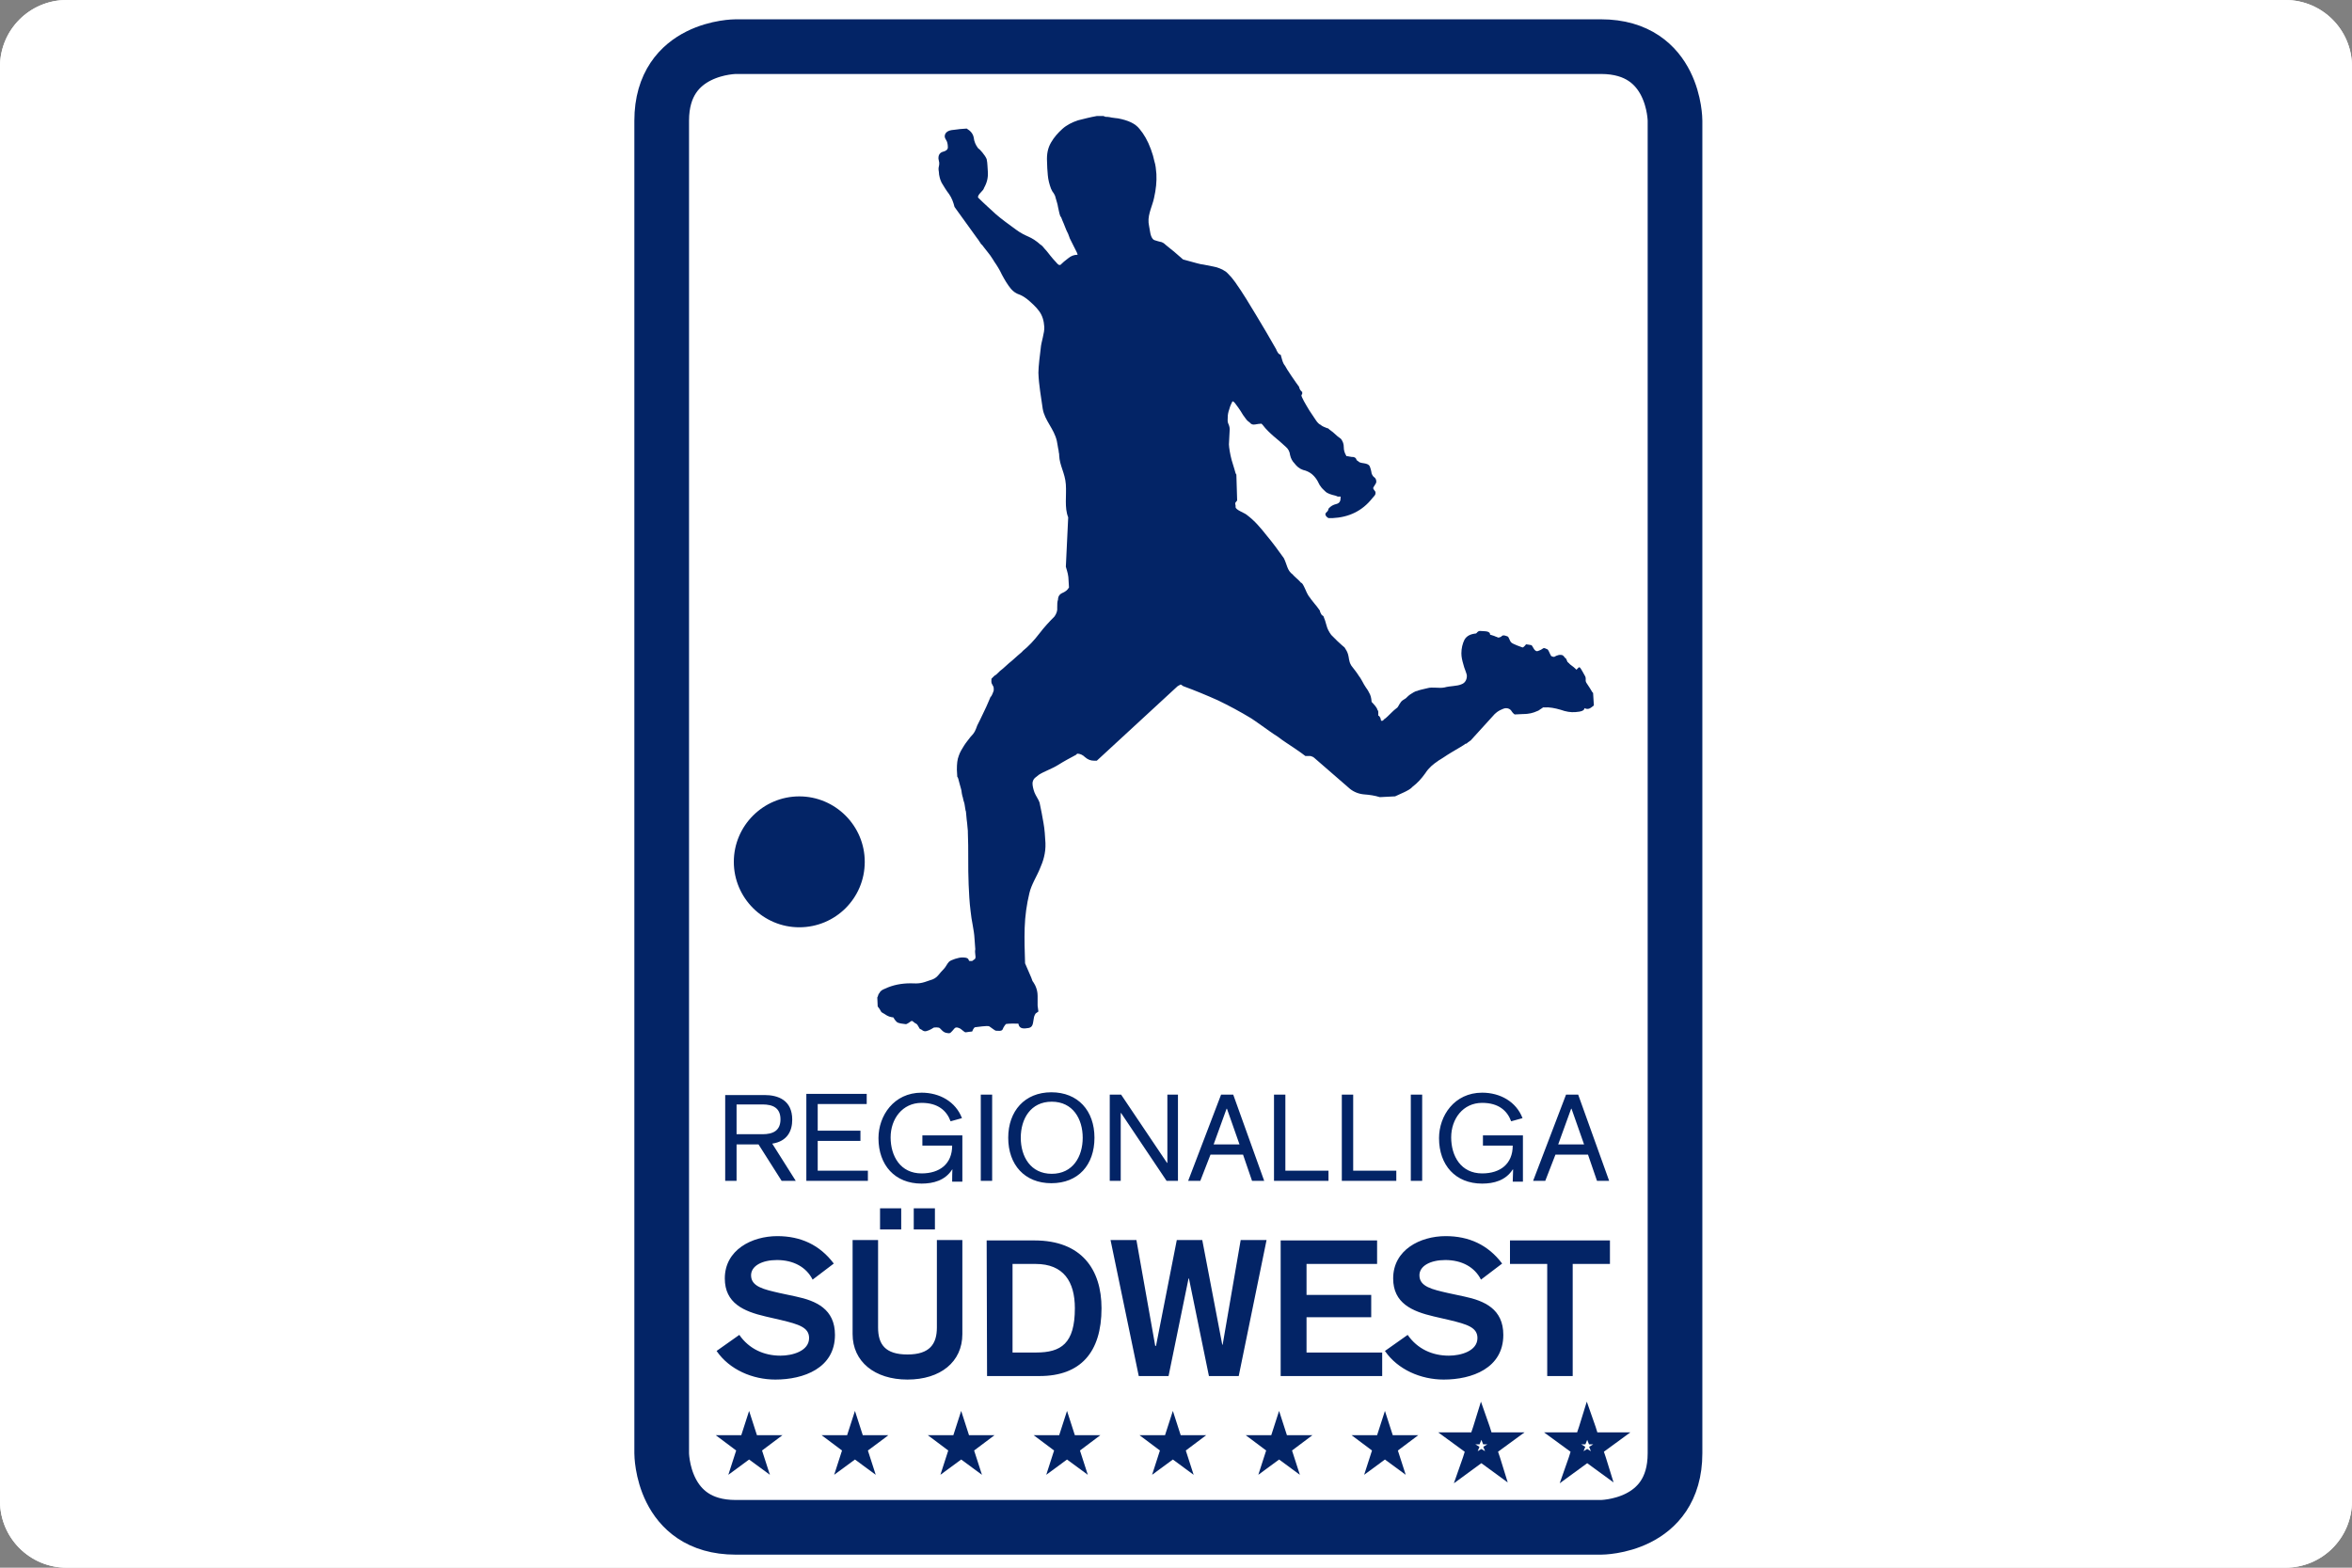
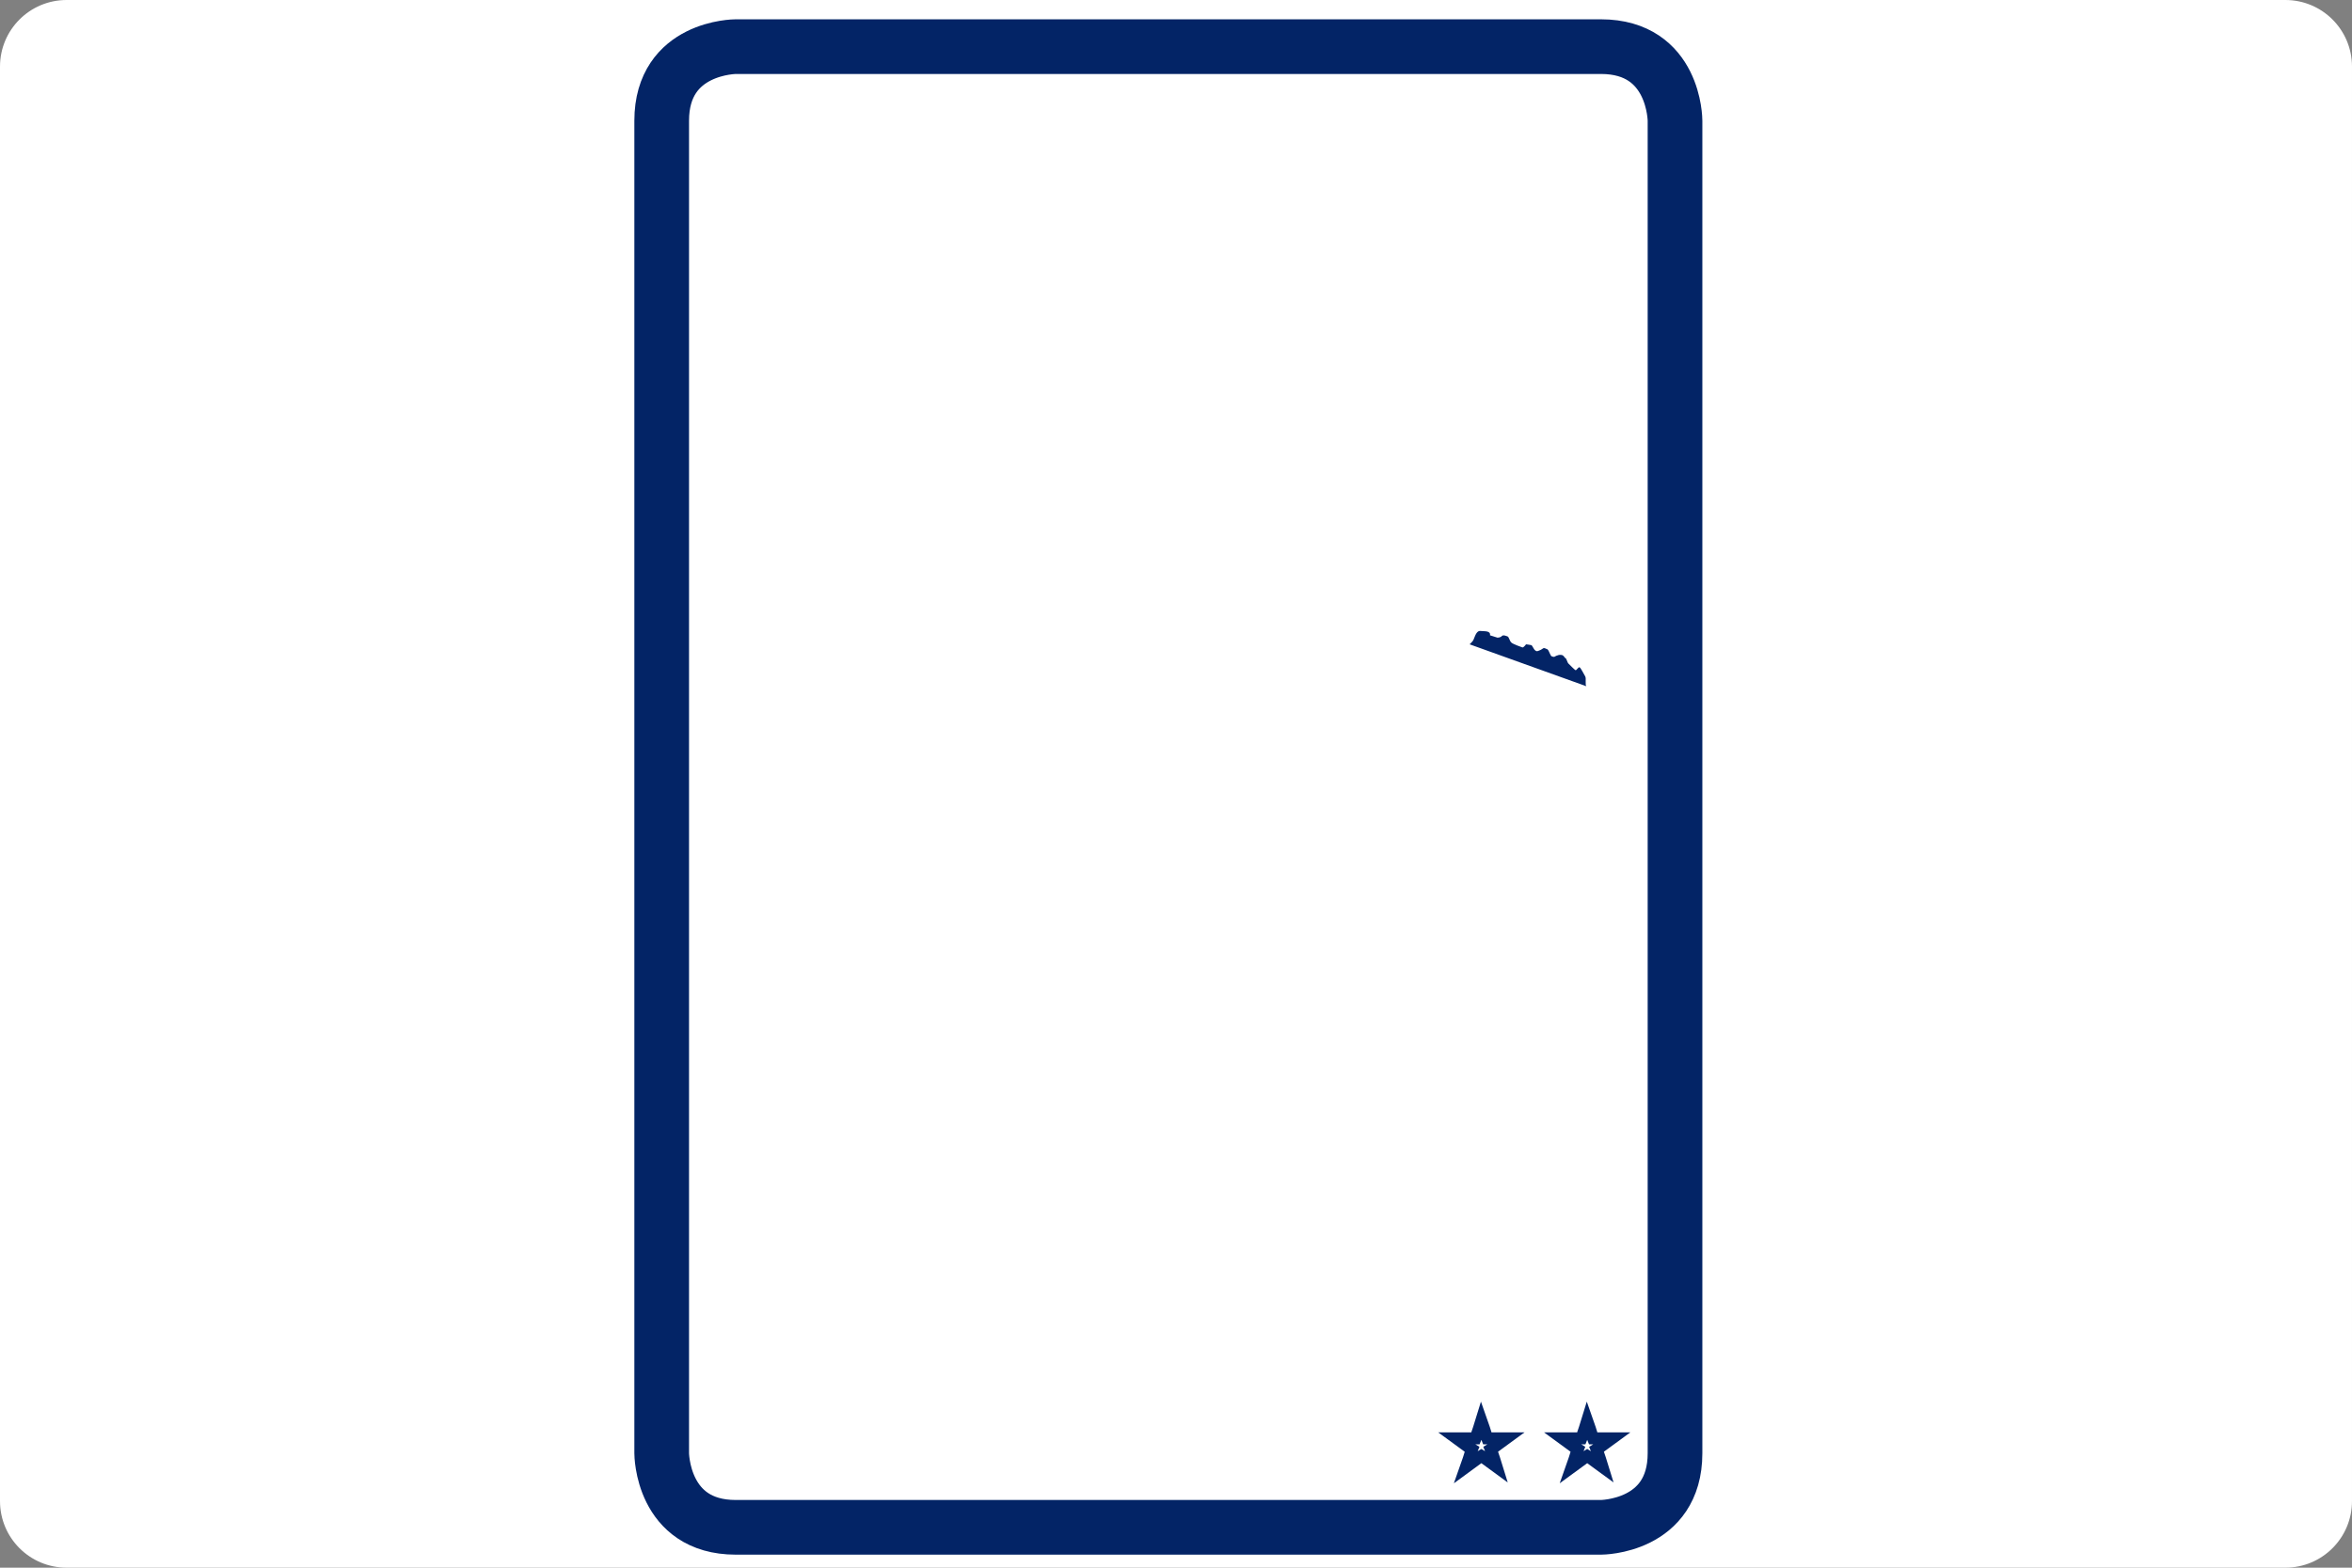
<svg xmlns="http://www.w3.org/2000/svg" version="1.1" id="Слой_1" x="0px" y="0px" viewBox="0 0 600 400" enable-background="new 0 0 600 400" xml:space="preserve">
  <rect x="0" y="0" width="600" height="400" fill="#808080" stroke="none" />
  <g id="Layer_3">
    <g id="Layer_5">
      <g>
        <path fill="#FFFFFF" d="M0,383c0,9.4,7.6,17,17,17h566c9.4,0,17-7.6,17-17V17c0-9.4-7.6-17-17-17H17C7.6,0,0,7.6,0,17V383z" />
      </g>
      <g>
-         <path fill-rule="evenodd" clip-rule="evenodd" fill="#FFFFFF" d="M0,383c0,9.4,7.6,17,17,17h566c9.4,0,17-7.6,17-17V17     c0-9.4-7.6-17-17-17H17C7.6,0,0,7.6,0,17V383z" />
-       </g>
+         </g>
    </g>
  </g>
  <path fill="#FFFFFF" stroke="#032466" stroke-width="13.948" d="M187.7,11.9c0,0-18.9,0-18.9,18.9v340c0,0,0,18.9,18.9,18.9h220.7  c0,0,18.9,0,18.9-18.9v-340c0,0,0-18.9-18.9-18.9L187.7,11.9L187.7,11.9z" />
  <path fill="#FFFFFF" stroke="#032466" stroke-width="3.07" d="M407.5,370.3c0.5,1.4,0.9,2.7,1.3,4c-1.1-0.8-2.3-1.7-3.4-2.5  l-0.5-0.3l-0.5,0.3c-1.1,0.8-2.3,1.7-3.4,2.5c0.5-1.4,0.9-2.7,1.3-4l0.2-0.5l-0.5-0.3c-1.1-0.8-2.3-1.7-3.4-2.5h4.8l0.2-0.5  c0.5-1.4,0.9-2.7,1.3-4c0.5,1.4,0.9,2.7,1.3,4l0.2,0.5h4.8c-1.1,0.8-2.3,1.7-3.4,2.5l-0.5,0.3L407.5,370.3z M380.5,370.3  c0.5,1.4,0.9,2.7,1.3,4c-1.1-0.8-2.3-1.7-3.4-2.5l-0.5-0.3l-0.5,0.3c-1.1,0.8-2.3,1.7-3.4,2.5c0.5-1.4,0.9-2.7,1.3-4l0.2-0.5  l-0.5-0.3c-1.1-0.8-2.3-1.7-3.4-2.5h4.8l0.2-0.5c0.5-1.4,0.9-2.7,1.3-4c0.5,1.4,0.9,2.7,1.3,4l0.2,0.5h4.8c-1.1,0.8-2.3,1.7-3.4,2.5  l-0.5,0.3L380.5,370.3L380.5,370.3z" />
-   <path fill="#032466" d="M394.7,351.1h6.5v-28.6h9.5v-6h-25.5v6h9.5V351.1L394.7,351.1z M353.3,344.7c3.3,4.8,9.2,7.3,15,7.3  c7.2,0,15.2-2.9,15.2-11.4c0-6.6-4.8-8.7-10-9.8l-4.2-0.9c-3.9-0.9-7.2-1.6-7.2-4.5c0-2.4,2.8-3.9,6.6-3.9c4.2,0,7.5,1.8,9.1,5  l5.4-4.1c-3.6-4.8-8.5-7-14.4-7c-6.5,0-13.4,3.5-13.4,10.8c0,6.3,4.8,8.4,10.4,9.7l3.9,0.9c4.6,1.1,7.2,1.9,7.2,4.6  c0,3.3-4.2,4.5-7.3,4.5c-4.2,0-8-1.7-10.5-5.3L353.3,344.7L353.3,344.7z M326.8,351.1h25.8v-6h-19.3v-9h16.5v-5.7h-16.5v-7.9h18v-6  h-24.6v34.6H326.8z M290.5,351.1h7.6l5.1-24.9h0.1l5.1,24.9h7.6l7.1-34.7h-6.6l-4.6,26.7h-0.1l-5.1-26.7h-6.5l-5.3,27h-0.2l-4.8-27  h-6.6L290.5,351.1L290.5,351.1z M258.4,322.5h5.8c7.1,0,10,4.5,10,11.3c0,9-3.5,11.3-9.9,11.3h-6v-22.6H258.4z M251.8,351.1h13.4  c10.4,0,15.8-6,15.8-17.3c0-9.9-5.1-17.3-17.1-17.3h-12.2L251.8,351.1L251.8,351.1z M245.5,316.4H239v22.3c0,4.2-1.8,6.9-7.5,6.9  s-7.5-2.6-7.5-6.9v-22.3h-6.5v24c0,7,5.6,11.6,14,11.6s14-4.5,14-11.6V316.4z M224.5,313.7h5.4v-5.4h-5.4V313.7z M233.1,313.7h5.4  v-5.4h-5.4V313.7z M182.8,344.7c3.3,4.8,9.2,7.3,15,7.3c7.2,0,15.2-2.9,15.2-11.4c0-6.6-4.8-8.7-10-9.8l-4.2-0.9  c-3.9-0.9-7.2-1.6-7.2-4.5c0-2.4,2.8-3.9,6.6-3.9c4.2,0,7.5,1.8,9.1,5l5.4-4.1c-3.6-4.8-8.5-7-14.4-7c-6.5,0-13.4,3.5-13.4,10.8  c0,6.3,4.8,8.4,10.4,9.7l3.9,0.9c4.6,1.1,7.2,1.9,7.2,4.6c0,3.3-4.2,4.5-7.3,4.5c-4.2,0-8-1.7-10.5-5.3L182.8,344.7L182.8,344.7z   M404.1,292h-6.6l3.3-9.1h0.1L404.1,292z M391.1,301.3h3.1l2.6-6.7h8.3l2.3,6.7h3.1l-7.9-22h-3.1L391.1,301.3z M385.9,301.5h2.6  v-11.8h-10.2v2.6h7.6c0,4.7-3.2,7.1-7.8,7.1c-5.4,0-7.9-4.4-7.9-9.2c0-4.7,3-8.8,7.9-8.8c4.2,0,6.4,2,7.4,4.7l2.9-0.8  c-1.6-4.2-5.7-6.5-10.3-6.5c-7.1,0-11,5.9-11,11.6c0,6.9,4.2,11.6,11,11.6c3,0,6-0.8,7.8-3.6h0.1L385.9,301.5L385.9,301.5z   M359.9,301.3h2.9v-22h-2.9V301.3z M342.4,301.3h13.8v-2.6h-11v-19.4h-2.9v22H342.4z M325.1,301.3h13.8v-2.6h-11v-19.4H325v22H325.1  z M316.2,292h-6.6l3.3-9.1h0.1L316.2,292z M303.1,301.3h3.1l2.6-6.7h8.3l2.3,6.7h3.1l-7.9-22h-3.1L303.1,301.3L303.1,301.3z   M283.2,301.3h2.7V284h0.1l11.6,17.3h2.9v-22h-2.7v17.4h-0.1L286,279.3h-2.9v22H283.2z M260.4,290.3c0-4.8,2.5-9.2,7.9-9.2  s7.9,4.4,7.9,9.2s-2.5,9.2-7.9,9.2S260.4,295.1,260.4,290.3 M257.2,290.3c0,6.9,4.2,11.6,11,11.6c6.9,0,11-4.7,11-11.6  s-4.2-11.6-11-11.6S257.2,283.5,257.2,290.3 M250.2,301.3h2.9v-22h-2.9V301.3z M242.9,301.5h2.6v-11.8h-10.2v2.6h7.6  c0,4.7-3.2,7.1-7.8,7.1c-5.4,0-7.9-4.4-7.9-9.2c0-4.7,3-8.8,7.9-8.8c4.2,0,6.4,2,7.4,4.7l2.9-0.8c-1.6-4.2-5.7-6.5-10.3-6.5  c-7.1,0-11,5.9-11,11.6c0,6.9,4.2,11.6,11,11.6c3,0,6-0.8,7.8-3.6h0.1C242.9,298.2,242.9,301.5,242.9,301.5z M205.7,301.3h15.7v-2.6  h-12.8v-7.6h10.9v-2.6h-10.9v-6.8h12.5v-2.6h-15.4V301.3L205.7,301.3z M187.9,281.8h6.6c2.7,0,4.6,0.9,4.6,3.8s-1.9,3.8-4.6,3.8  h-6.6C187.9,289.4,187.9,281.8,187.9,281.8z M185,301.3h2.9V292h5.6l5.9,9.3h3.6l-6-9.5c3.9-0.6,5.1-3.3,5.1-6.1  c0-5-3.6-6.3-7.1-6.3h-10C185,279.3,185,301.3,185,301.3z M356.6,370.1l2,6.2l-5.3-3.9l-5.3,3.9l2-6.2l-5.2-3.9h6.5l2-6.2l2,6.2h6.5  L356.6,370.1z M329.6,370.1l2,6.2l-5.3-3.9l-5.3,3.9l2-6.2l-5.2-3.9h6.5l2-6.2l2,6.2h6.5L329.6,370.1L329.6,370.1z M302.5,370.1  l2,6.2l-5.3-3.9l-5.3,3.9l2-6.2l-5.2-3.9h6.5l2-6.2l2,6.2h6.5L302.5,370.1z M275.5,370.1l2,6.2l-5.3-3.9l-5.3,3.9l2-6.2l-5.2-3.9  h6.5l2-6.2l2,6.2h6.5L275.5,370.1z M248.5,370.1l2,6.2l-5.3-3.9l-5.3,3.9l2-6.2l-5.2-3.9h6.5l2-6.2l2,6.2h6.5L248.5,370.1z   M221.4,370.1l2,6.2l-5.3-3.9l-5.3,3.9l2-6.2l-5.2-3.9h6.5l2-6.2l2,6.2h6.5C226.7,366.2,221.4,370.1,221.4,370.1z M194.4,370.1  l2,6.2l-5.3-3.9l-5.3,3.9l2-6.2l-5.2-3.9h6.5l2-6.2l2,6.2h6.5L194.4,370.1z M203.9,236.6c-9.2,0-16.7-7.5-16.7-16.7  s7.5-16.7,16.7-16.7s16.7,7.5,16.7,16.7C220.6,229.2,213.1,236.6,203.9,236.6 M406.6,180l-0.2-3.2l-0.2-0.2  c-0.8-1.4-1.7-2.6-2.5-3.9c-0.8-1.2-1.9-2.3-3.2-3.2c-0.4-0.5-0.8-0.7-1.4-0.8s-1.1-0.2-1.4-0.3c-1.6-0.5-2.9-0.8-4.2-1  c-1.3-0.2-2.6-0.5-3.9-0.8c-2.1-0.8-4.2-1.9-6.2-3.2s-4.2-1.9-6.5-1.8c-1.7,0.1-2.7,0.6-3.3,1.6c-0.5,1-0.8,2.2-0.8,3.5  c0,0.9,0.2,1.8,0.5,2.8c0.2,1,0.9,2.3,0.9,3c0,0.5-0.2,1.7-1.4,2.1c-1.1,0.5-2.9,0.4-4.3,0.8c-1.4,0.3-3.1-0.2-4.4,0.2  c-1.3,0.3-2.2,0.5-2.6,0.7c-0.2,0-0.7,0.2-1.3,0.6c-0.7,0.4-1.1,0.8-1.3,1c-0.1,0.2-0.5,0.4-1.1,0.8c-0.6,0.4-1.1,1.6-1.3,1.8  c-0.2,0.2-0.7,0.5-1.4,1.2s-1.7,1.7-2,1.8c0,0.1-0.1,0.2-0.2,0.2c-0.1,0.2-0.2,0.2-0.3,0.2h-0.3c0-0.2-0.1-0.5-0.2-0.8  c-0.2-0.3-0.3-0.5-0.5-0.5c0-0.1,0-0.4,0-0.8s-0.1-0.6-0.2-0.6c0-0.2-0.2-0.6-0.6-1.1s-0.7-0.8-0.9-1c0-0.1-0.1-1.3-0.4-1.9  s-0.6-1.2-1-1.7c-0.4-0.6-0.7-1.1-1-1.7s-0.5-0.8-0.6-1c-0.2-0.2-0.5-0.8-1.2-1.7s-1.1-1.4-1.1-1.5c-0.5-0.8-0.5-2-0.7-2.6  c-0.2-0.7-0.5-1.2-0.9-1.8c-0.3-0.2-0.9-0.8-1.8-1.6c-0.8-0.8-1.4-1.4-1.6-1.6c-0.6-0.8-1-1.6-1.2-2.4c-0.2-0.8-0.5-1.7-0.8-2.4  c-0.2-0.1-0.5-0.3-0.6-0.6c-0.2-0.3-0.3-0.6-0.3-0.8c-0.2-0.2-0.5-0.8-1.3-1.7c-0.8-1-1.2-1.5-1.3-1.7c-0.2-0.2-0.6-0.8-1.1-2  c-0.5-1.1-0.8-1.7-1.1-1.7c-0.2-0.2-0.5-0.6-1.1-1.1c-0.5-0.5-0.9-0.8-1-1c-0.7-0.5-1.1-1.1-1.4-1.9s-0.5-1.5-0.9-2.3  c-1.4-2-2.9-4-4.4-5.8c-1.5-1.9-3-3.7-5-5.2c-0.2-0.2-0.8-0.5-1.6-0.9c-0.8-0.4-1.3-0.8-1.3-1.1V129c0-0.1-0.2-0.6,0-0.8  s0.2-0.3,0.4-0.5l-0.2-6.6c-0.2-0.2-0.3-0.7-0.5-1.4c-0.2-0.8-0.5-1.5-0.7-2.3s-0.4-1.6-0.5-2.3s-0.2-1.3-0.2-1.7l0.2-3.9  c0-0.5-0.2-1.1-0.4-1.5c-0.2-0.5-0.1-1-0.1-1.6c0-0.5,0.1-1.2,0.4-2c0.2-0.8,0.5-1.4,0.8-2c0.2,0,0.5,0.2,0.9,0.8  c0.4,0.5,0.8,1.1,1.2,1.7c0.4,0.7,0.8,1.3,1.2,1.8c0.4,0.6,0.8,0.9,1.1,1.1c0.4,0.5,0.8,0.6,1.4,0.5s1.1-0.2,1.6-0.2l0.3,0.3  c0.9,1.2,1.9,2.1,2.8,2.9c1,0.8,2,1.7,3.1,2.7c0.6,0.5,1,1.2,1.1,2.1c0.2,0.9,0.6,1.6,1.1,2.1c0.6,0.8,1.3,1.4,2.2,1.7  c0.9,0.2,1.7,0.6,2.3,1.1c0.7,0.6,1.1,1.2,1.4,1.7s0.5,1.1,0.8,1.4c0.3,0.5,0.7,0.8,1.2,1.3s1.4,0.8,2.7,1.1  c0.2,0.1,0.4,0.2,0.5,0.2h0.7v0.2c0,1-0.3,1.5-1.1,1.7s-1.4,0.5-2,1.2c0,0.2-0.1,0.5-0.3,0.7l-0.3,0.3l-0.2,0.3  c0,0.5,0.3,0.8,0.8,1.1h1c4.2-0.2,7.6-1.8,10.2-5.1c0.3-0.3,0.5-0.6,0.6-0.7s0.2-0.3,0.2-0.7c0-0.2-0.1-0.4-0.3-0.6  c-0.2-0.2-0.2-0.4-0.3-0.5c0-0.2,0.2-0.5,0.4-0.8s0.4-0.6,0.4-0.9c0-0.5-0.2-0.9-0.5-1.1s-0.5-0.5-0.7-1c0-0.2-0.1-0.5-0.2-1  c-0.2-0.5-0.2-0.8-0.4-1c-0.2-0.3-0.7-0.5-1.4-0.6c-0.7-0.1-1.2-0.2-1.4-0.5c-0.2-0.1-0.4-0.2-0.5-0.5s-0.3-0.5-0.8-0.6  c-0.2,0-0.5,0-0.9-0.1s-0.6-0.1-0.8-0.1c-0.5-0.8-0.7-1.5-0.7-2.3s-0.2-1.4-0.7-2.1c-0.7-0.5-1.3-1-1.7-1.4  c-0.5-0.5-1.1-0.8-1.6-1.3c-0.2,0-0.6-0.2-1.1-0.4c-0.5-0.2-0.8-0.5-0.8-0.5c-0.3-0.1-0.8-0.5-1.3-1.3s-1.1-1.6-1.6-2.4  s-1-1.7-1.4-2.4c-0.4-0.8-0.6-1.2-0.6-1.4c0-0.1,0-0.2,0.1-0.2c0.1-0.1,0.1-0.2,0.1-0.4V100c-0.1,0-0.2-0.2-0.5-0.5  c-0.2-0.4-0.3-0.6-0.3-0.8c-0.4-0.5-1-1.4-1.9-2.7s-1.5-2.3-1.7-2.7c-0.2-0.2-0.5-0.7-0.7-1.4c-0.2-0.8-0.4-1.3-0.4-1.4  c-0.2,0-0.5-0.2-0.7-0.5c-0.2-0.4-0.4-0.6-0.4-0.8c-1.7-3-3.4-5.9-5.1-8.7c-1.7-2.8-3.4-5.7-5.4-8.5c-0.4-0.5-0.8-1.1-1.2-1.5  c-0.5-0.5-0.8-0.9-1.2-1.2c-0.9-0.6-2-1.1-3.2-1.3s-2.3-0.5-3.2-0.6c-0.5-0.1-1.2-0.3-2.3-0.6c-1.1-0.3-1.8-0.5-2.2-0.6  c-0.9-0.8-1.7-1.5-2.3-2c-0.6-0.5-1.4-1.1-2.1-1.7c-0.5-0.5-1.1-0.8-1.4-0.8c-0.4-0.1-0.8-0.2-1.4-0.4c-0.5-0.1-1-0.8-1.2-2.1  s-0.4-2.1-0.4-2.4c-0.1-1.2,0.2-2.3,0.5-3.3s0.7-2,0.9-3c0.5-2.2,0.7-4.2,0.6-6.1c-0.1-1.2-0.2-2.3-0.5-3.2c-0.2-1-0.5-2-0.9-3.1  c-0.8-2.2-1.8-3.9-2.9-5.2c-1.1-1.4-2.9-2.2-5.5-2.7c-0.2,0-0.8-0.1-1.6-0.2c-0.8-0.2-1.4-0.2-1.6-0.2l-0.5-0.2h-0.7h-1  c-1.7,0.3-3.2,0.7-4.8,1.1c-1.5,0.5-2.9,1.2-4,2.2c-1.1,1-2.1,2.1-2.9,3.5s-1.1,2.9-1,4.8c0,1.1,0.1,2.3,0.2,3.5s0.4,2.3,0.8,3.4  c0.2,0.5,0.5,1,0.7,1.2c0.2,0.3,0.4,0.7,0.5,1.2c0.2,0.8,0.5,1.5,0.6,2.3c0.2,0.8,0.3,1.6,0.6,2.4c0.2,0.1,0.3,0.5,0.5,1  s0.5,1.1,0.7,1.7c0.2,0.6,0.5,1.2,0.8,1.8c0.2,0.6,0.4,1,0.4,1.1c0.2,0.3,0.5,1.1,1.1,2.2s0.9,1.8,0.9,2l0,0c-0.9,0-1.7,0.3-2.4,0.9  c-0.8,0.6-1.4,1.1-2,1.7h-0.3c-0.1,0-0.4-0.2-0.8-0.7c-0.5-0.5-0.9-1-1.4-1.6s-0.9-1.2-1.4-1.7c-0.5-0.6-0.8-1-1.2-1.2  c-1.1-1-2.1-1.6-3-2s-2-0.9-3.2-1.8c-1.9-1.4-3.6-2.6-5.1-3.9c-1.4-1.3-3-2.7-4.6-4.3v-0.2c0-0.2,0.2-0.6,0.7-1.1s0.8-0.9,0.8-1.1  c0.8-1.4,1.1-2.7,1-4.2c0-0.5-0.1-1.1-0.1-1.6s-0.1-1-0.2-1.6c-0.2-0.5-0.6-1.1-1.1-1.7c-0.5-0.6-0.8-0.9-1.1-1.1  c-0.6-0.8-1-1.7-1.1-2.7c-0.2-1-0.8-1.7-1.8-2.3l-1.3,0.1c-0.5,0-1.4,0.2-2.6,0.3c-1.1,0.2-1.7,0.8-1.7,1.6c0,0.3,0.2,0.7,0.4,1  s0.4,0.9,0.4,1.8c0,0.5-0.4,0.9-1.2,1.1c-0.8,0.2-1.2,0.8-1.2,1.6v0.2l0.2,1c0,0.3,0,0.7-0.1,1s-0.1,0.8,0,1.3c0,0.5,0.1,1,0.2,1.4  c0.1,0.4,0.2,0.8,0.5,1.4c0.6,1,1.2,2,1.9,2.9c0.7,1,1.1,2.1,1.4,3.3l5.7,7.9c0.5,0.6,0.8,1.2,1.1,1.6c0.2,0.1,0.4,0.4,0.7,0.8  c0.4,0.5,0.7,0.9,1.1,1.4c0.4,0.5,0.7,0.9,1,1.4s0.5,0.7,0.5,0.8c0.7,1,1.4,2.1,2,3.4c0.7,1.3,1.4,2.5,2.3,3.6  c0.7,0.8,1.4,1.2,2,1.4c0.6,0.2,1.3,0.6,2.1,1.2c1.2,1,2.3,2,3.1,3.1s1.2,2.4,1.3,4c0.1,1.5-0.8,3.9-0.9,5.4  c-0.2,1.5-0.6,4.8-0.6,6.3c0.1,3.2,0.7,6.2,1.1,9.2c0.5,3,2.9,5.1,3.6,8.2c0,0.1,0.1,0.5,0.2,1.1c0.1,0.7,0.2,1.1,0.2,1.1  c0,0.1,0.1,0.3,0.1,0.7c0.1,0.3,0.1,0.6,0.1,0.8c0.1,2.6,1.5,4.5,1.7,7.4s-0.4,5.9,0.6,8.4l-0.6,12.6c0.2,0.7,0.4,1.3,0.5,1.8  s0.2,1.1,0.2,1.8l0.1,1.7c-0.4,0.7-1,1.1-1.7,1.4c-0.7,0.3-1.1,0.9-1.1,1.7c-0.2,0.5-0.2,1.2-0.2,2c0.1,0.8-0.2,1.6-0.7,2.3  c-1.3,1.3-2.6,2.7-3.9,4.4s-2.7,3.2-4.2,4.4c-0.1,0.2-0.5,0.5-1.2,1.1s-1.4,1.3-2.3,2c-0.8,0.7-1.5,1.4-2.3,2  c-0.7,0.7-1.1,1.1-1.4,1.2c-0.5,0.5-0.7,0.7-0.7,0.7c-0.1,0-0.1,0.3-0.1,0.8c0,0.3,0.1,0.6,0.3,0.9c0.2,0.3,0.3,0.5,0.3,0.9v0.5  c-0.1,0.3-0.2,0.6-0.3,0.8c-0.2,0.5-0.4,0.8-0.5,0.8c-0.1,0.2-0.3,0.7-0.6,1.4s-0.6,1.4-1,2.2s-0.7,1.5-1.1,2.3  c-0.4,0.8-0.6,1.2-0.7,1.4c-0.5,1.4-0.7,1.9-1.7,2.9c-0.6,0.8-1.2,1.5-1.7,2.3s-1,1.6-1.3,2.5c-0.4,1-0.5,2.1-0.5,3.6l0.1,1.8  c0.2,0.1,0.3,0.7,0.6,1.8s0.5,1.7,0.5,2c0,0.2,0.1,0.6,0.2,1.1c0.2,0.5,0.2,1,0.4,1.5s0.2,1.1,0.3,1.5c0.1,0.5,0.1,0.8,0.2,0.9  c0,0.1,0.1,0.8,0.2,2.1c0.2,1.3,0.2,2.3,0.3,2.9v0.3c0.1,2.2,0.1,4.5,0.1,6.7s0,4.5,0.1,6.7s0.2,4.5,0.5,6.8c0.2,2.3,0.9,4.8,1,7  l0.2,2.7c-0.2,0.9,0.2,1.9,0,2.3c-0.2,0.4,0.1,0-0.8,0.7h-0.6c-0.3,0-0.2-0.2-0.4-0.5s-0.7-0.4-1.6-0.4c-0.8,0-2.8,0.6-3.3,1.1  s-0.8,1.3-1.3,1.8s-1,1.1-1.5,1.7s-1.2,1-2,1.2c-2.2,0.8-2.8,0.9-5,0.8c-2.3,0-4.5,0.4-6.6,1.4c-0.5,0.2-1.1,0.5-1.3,1  c-0.5,0.5-0.3,0.8-0.6,1.2l0.1,2.3c0.4,0.5,0.6,0.8,0.8,1.2s0.3,0.3,0.9,0.7c1,0.7,1.5,0.8,2.3,0.9c0.2,0.4,0.5,0.8,0.8,1.1  c0.5,0.5,1.7,0.5,2.2,0.6c0.5,0.2,1.4-0.8,1.7-0.8s0.6,0.5,1.1,0.7s0.8,1.4,1.1,1.4s0.7,0.7,1.5,0.5c0.9-0.2,1.9-0.9,1.9-0.9  s1.3-0.2,1.6,0.2c0.5,0.5,0.8,0.9,1.4,1.1c0.9,0.2,1.1,0.2,1.4-0.1c0.2-0.2,0.5-0.5,0.9-1c0.4-0.4,0.8-0.2,1.1-0.1  c0.7,0.2,1.4,1.2,1.8,1.1c0.5-0.1,1.6-0.2,1.6-0.2s0.4-1.1,0.8-1.1c0.4,0,3.1-0.5,3.6-0.2s1.4,1.1,1.7,1.1c0.5,0,1.5,0.2,1.7-0.4  c0.2-0.6,0.8-1.3,0.8-1.3s0.8-0.2,3.2-0.1c0.2,1.4,1.4,1.3,2.6,1.1s1.1-1.4,1.3-2.3c0.1-0.7,0.2-0.9,0.5-1.4l0.7-0.5l-0.2-1.5  c0-0.8,0-1.6,0-2.5s-0.2-1.7-0.5-2.4c-0.2-0.5-0.5-0.9-0.6-1.1c-0.2-0.2-0.3-0.5-0.5-1.1l-1.6-3.7c-0.1-3.1-0.2-6.1-0.1-9.1  s0.5-5.9,1.2-8.8c0.5-2.2,2-4.5,2.7-6.3c0.8-1.8,1.5-3.9,1.4-6.5c-0.1-1.7-0.2-3.5-0.5-5.1c-0.3-1.7-0.6-3.4-1-5.2  c-0.2-0.7-1-1.8-1.3-2.6s-0.5-1.7-0.5-2.3c0-0.5,0.2-1,0.6-1.4c0.5-0.4,0.8-0.6,1-0.8c1.4-0.9,3.3-1.5,4.9-2.5s3.1-1.8,4.6-2.6  l0.3-0.3c0.7,0,1.4,0.3,2,0.9c0.7,0.6,1.4,0.9,2.3,0.9h0.7l20.6-19c0.1,0,0.2-0.1,0.3-0.2c0.1,0,0.2,0,0.2-0.1  c0.1-0.1,0.2-0.1,0.2-0.1h0.2c0.2,0.1,0.2,0.2,0.3,0.2c0.2,0.1,0.2,0.2,0.3,0.2c3,1.1,5.9,2.3,8.8,3.6c2.9,1.4,5.7,2.9,8.5,4.6  c0.5,0.3,1.3,0.9,2.6,1.8c1.3,0.9,2.6,1.9,4.2,2.9c1.4,1.1,2.9,2,4.2,2.9c1.3,0.9,2.2,1.5,2.8,2c0.5,0,1,0,1.3,0  c0.3,0.1,0.7,0.2,1,0.5l9.1,7.9c1,0.8,2.3,1.3,3.6,1.4c1.4,0.1,2.7,0.3,4,0.7l3.9-0.2c0.8-0.4,1.6-0.7,2.4-1.1s1.6-0.8,2.1-1.4  c1.2-0.9,2.2-2,3.2-3.4c0.9-1.4,2-2.3,3.2-3.1c0.2-0.2,0.7-0.4,1.4-0.9c0.7-0.5,1.4-0.9,2.2-1.4c0.8-0.5,1.5-0.9,2.2-1.3  c0.7-0.4,1.1-0.7,1.2-0.8c0.2,0,0.4-0.1,0.5-0.2c0.1-0.2,0.3-0.2,0.5-0.4s0.4-0.2,0.5-0.4l6-6.6c0.3-0.3,0.8-0.7,1.4-1  s1.1-0.5,1.5-0.5c0.5,0,1,0.2,1.3,0.6c0.3,0.5,0.6,0.8,0.9,1l2.1-0.1c0.9,0,1.5-0.1,2-0.2s1.1-0.3,2-0.7c0.1-0.1,0.2-0.2,0.3-0.2  c0.1-0.1,0.2-0.2,0.3-0.2c0.2-0.2,0.4-0.2,0.5-0.4h0.3c1.4-0.1,2.8,0.2,4.2,0.6c1.4,0.5,2.6,0.7,3.8,0.6c1.5-0.1,2.3-0.4,2.3-1  C405.3,181.2,405.8,180.6,406.6,180" />
  <path fill="#032466" d="M404.7,175.1c-0.4-0.3,0-2-0.3-2.5s-1.1-2.1-1.4-2.3c-0.3-0.3-0.8,0.8-1.1,0.7c-0.2-0.1-1.5-1.4-1.8-1.7  s-0.5-1.4-0.8-1.4c-0.2-0.1-0.4-0.8-1.1-0.8c-0.8-0.1-1.7,0.5-1.7,0.5s-0.8,0-0.9-0.4c-0.3-0.5-0.5-1.2-0.8-1.5  c-0.7-0.3-0.8-0.4-1.1-0.3c-0.2,0.1-0.5,0.4-1.1,0.6c-0.4,0.2-0.7,0.2-0.9,0c-0.5-0.3-0.8-1.4-1.1-1.4c-0.4-0.1-1.3-0.2-1.3-0.2  s-0.6,0.8-0.9,0.8c-0.3-0.1-2.6-0.9-2.9-1.3c-0.4-0.4-0.6-1.4-0.9-1.5s-1.1-0.5-1.5-0.1c-0.3,0.4-1.1,0.4-1.1,0.4s0,0-1.9-0.6  c0.2-1.2-1.4-1-2.3-1.1c-1-0.2-1.4,1-1.7,1.7c-0.3,0.8-0.3,0.8-1.2,1.7" />
</svg>